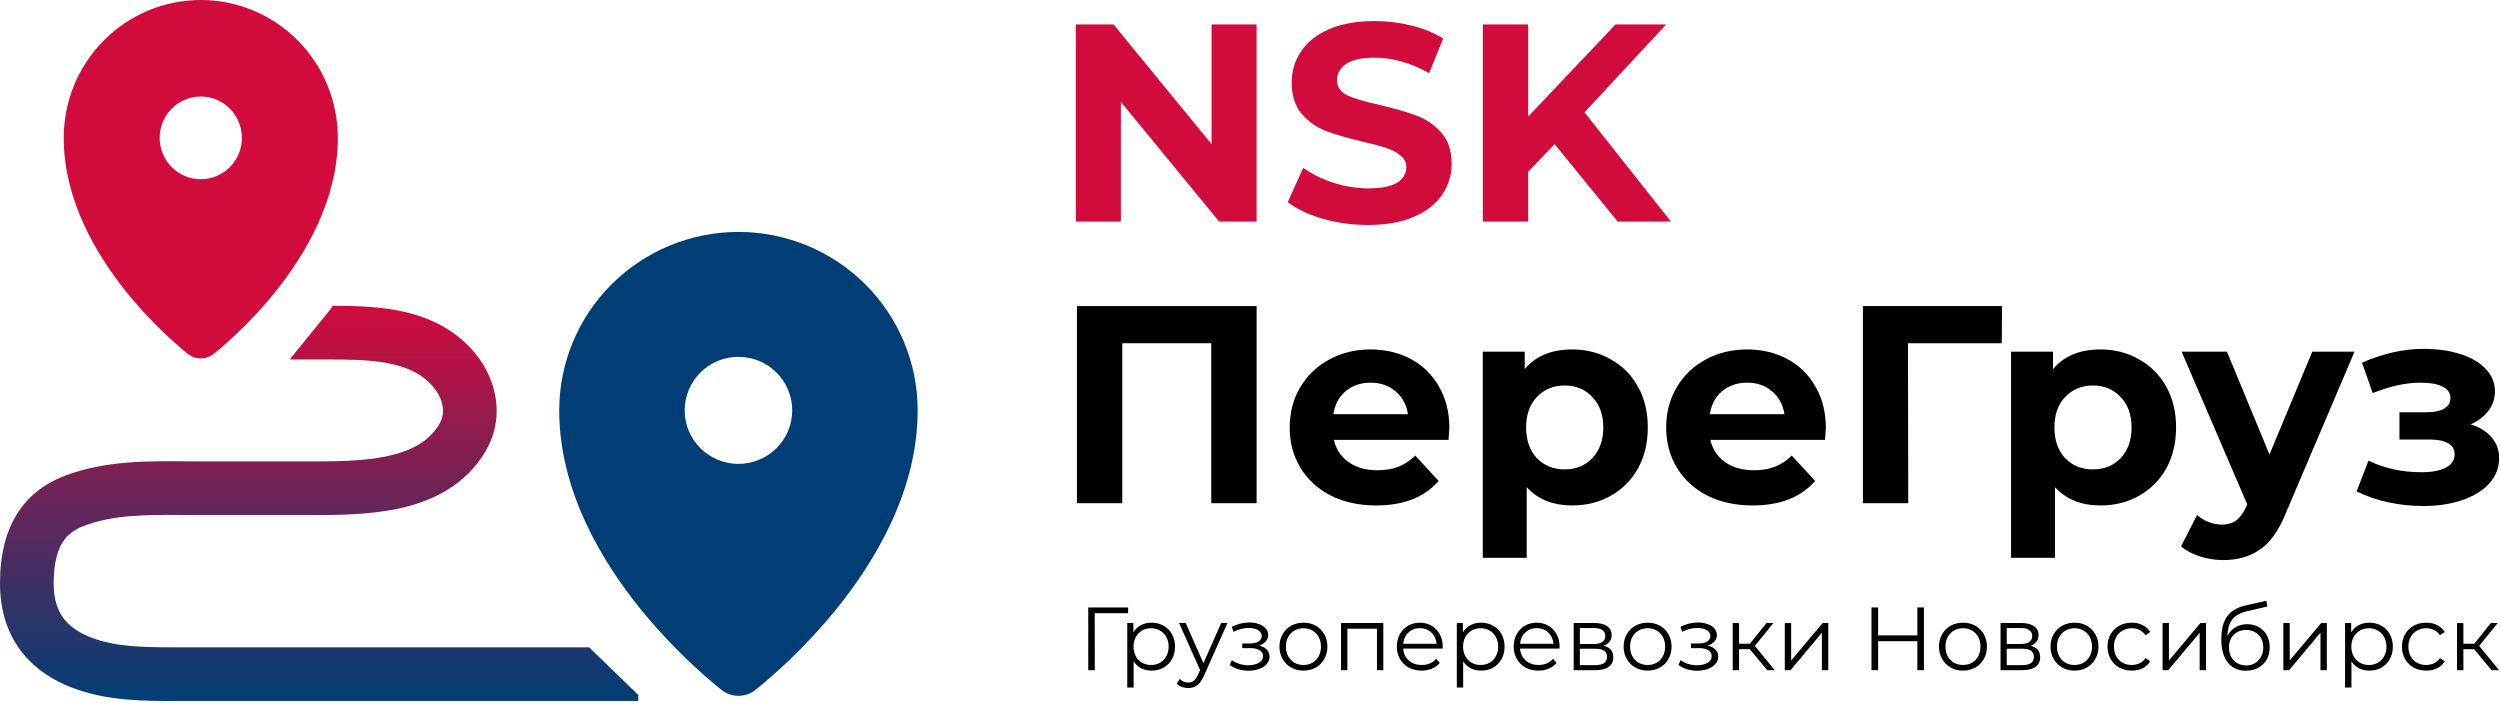
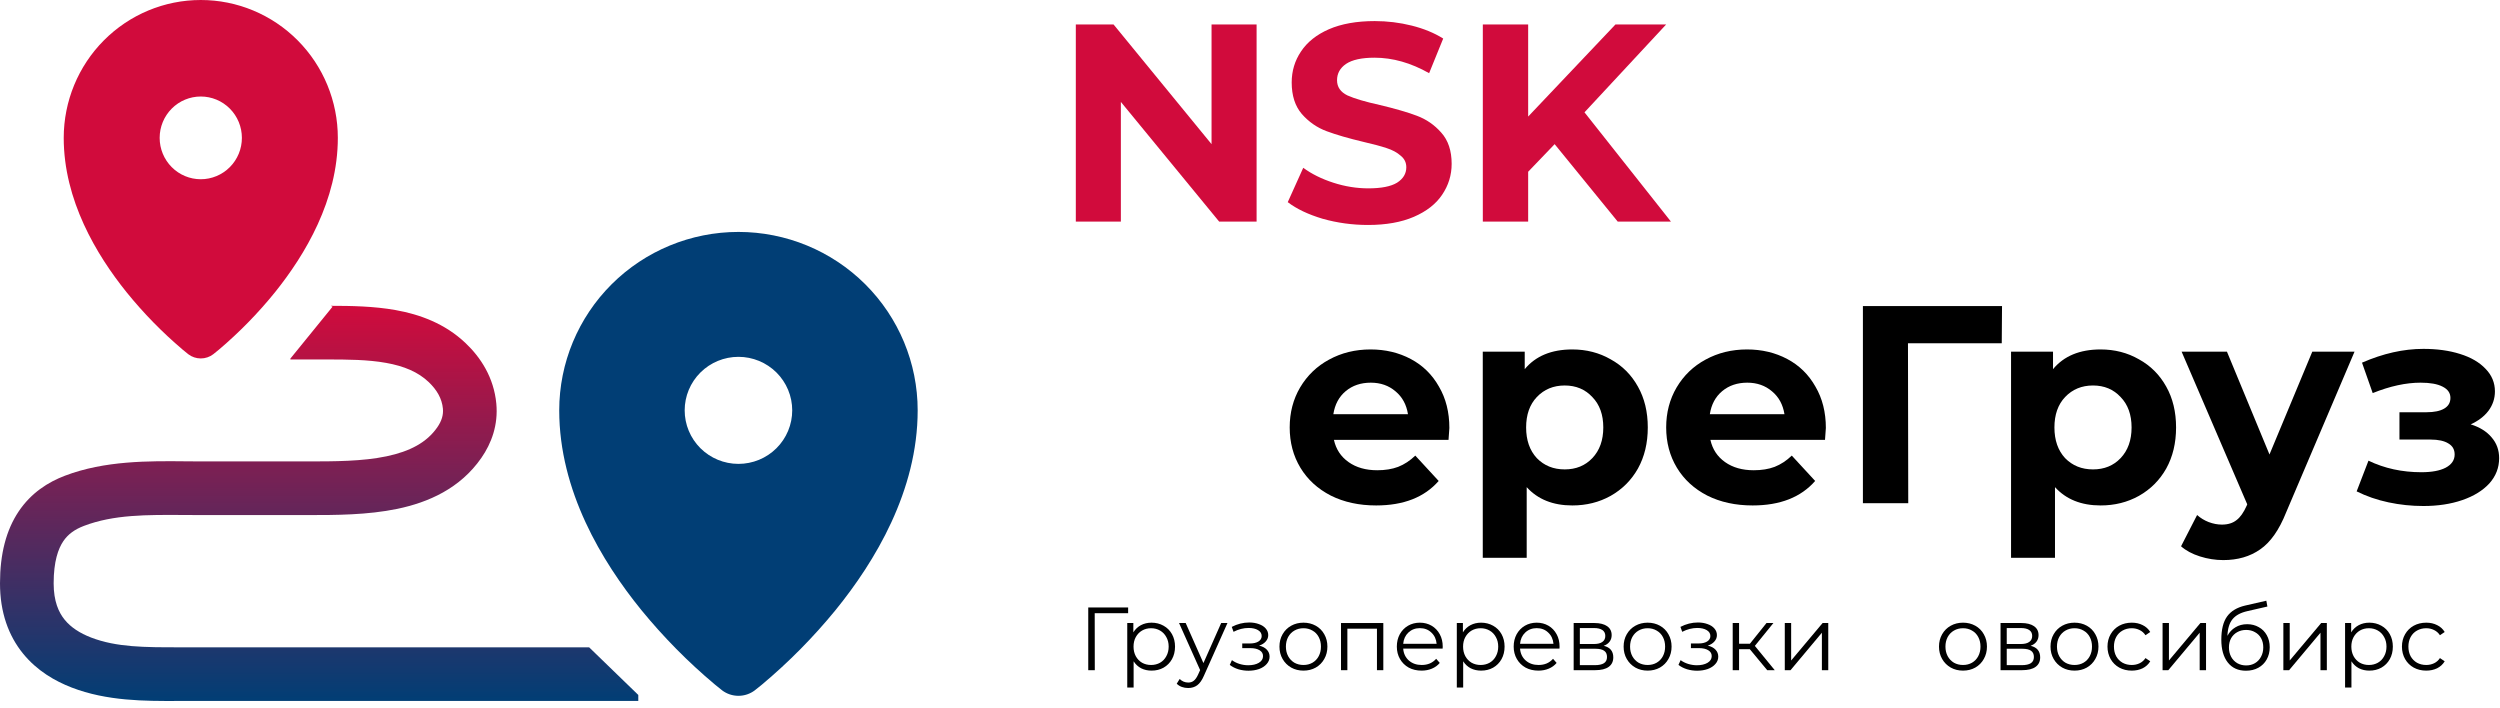
<svg xmlns="http://www.w3.org/2000/svg" width="233" height="66" viewBox="0 0 233 66" fill="none">
  <path d="M144.892 13.435L142.425 16.007V20.652H138.199V2.28H142.425V10.863L150.561 2.28H155.285L147.674 10.469L155.731 20.652H150.771L144.892 13.435Z" fill="#D10B3C" />
  <path d="M127.499 20.967C126.046 20.967 124.638 20.775 123.273 20.39C121.926 19.987 120.841 19.471 120.019 18.841L121.462 15.639C122.25 16.217 123.186 16.68 124.271 17.03C125.355 17.38 126.44 17.555 127.525 17.555C128.732 17.555 129.625 17.38 130.202 17.03C130.779 16.663 131.068 16.182 131.068 15.587C131.068 15.149 130.893 14.791 130.543 14.511C130.211 14.213 129.773 13.977 129.231 13.802C128.706 13.627 127.989 13.435 127.079 13.225C125.679 12.892 124.533 12.56 123.641 12.227C122.748 11.895 121.978 11.361 121.331 10.626C120.701 9.891 120.386 8.912 120.386 7.687C120.386 6.619 120.675 5.657 121.252 4.8C121.83 3.925 122.696 3.234 123.851 2.726C125.023 2.219 126.449 1.965 128.129 1.965C129.301 1.965 130.447 2.105 131.567 2.385C132.687 2.665 133.667 3.067 134.506 3.592L133.194 6.821C131.497 5.858 129.8 5.377 128.102 5.377C126.913 5.377 126.029 5.57 125.452 5.955C124.892 6.339 124.612 6.847 124.612 7.477C124.612 8.107 124.935 8.579 125.583 8.894C126.248 9.192 127.254 9.489 128.601 9.786C130.001 10.119 131.147 10.451 132.039 10.784C132.932 11.116 133.693 11.641 134.323 12.358C134.97 13.076 135.294 14.047 135.294 15.272C135.294 16.322 134.996 17.284 134.401 18.159C133.824 19.016 132.949 19.699 131.777 20.206C130.605 20.713 129.178 20.967 127.499 20.967Z" fill="#D10B3C" />
  <path d="M117.115 2.28V20.652H113.625L104.465 9.498V20.652H100.266V2.28H103.783L112.916 13.435V2.28H117.115Z" fill="#D10B3C" />
  <path d="M230.269 39.549C231.109 39.812 231.757 40.214 232.212 40.757C232.684 41.299 232.92 41.946 232.92 42.699C232.92 43.591 232.614 44.379 232.002 45.061C231.389 45.726 230.549 46.242 229.482 46.609C228.415 46.977 227.207 47.16 225.86 47.16C224.758 47.16 223.673 47.047 222.606 46.819C221.538 46.592 220.55 46.251 219.64 45.796L220.742 42.935C222.229 43.652 223.874 44.011 225.676 44.011C226.639 44.011 227.391 43.871 227.934 43.591C228.493 43.294 228.773 42.882 228.773 42.358C228.773 41.903 228.581 41.561 228.196 41.334C227.811 41.089 227.251 40.967 226.516 40.967H223.629V38.421H226.149C226.866 38.421 227.417 38.307 227.802 38.079C228.187 37.852 228.38 37.52 228.38 37.082C228.38 36.627 228.135 36.277 227.645 36.032C227.172 35.787 226.49 35.665 225.598 35.665C224.233 35.665 222.746 35.989 221.136 36.636L220.139 33.801C222.098 32.944 224.005 32.515 225.86 32.515C227.137 32.515 228.275 32.673 229.272 32.988C230.287 33.303 231.083 33.766 231.66 34.379C232.238 34.974 232.527 35.674 232.527 36.478C232.527 37.143 232.325 37.747 231.923 38.289C231.521 38.814 230.969 39.234 230.269 39.549Z" fill="black" />
  <path d="M219.442 32.778L213.064 47.764C212.417 49.391 211.612 50.538 210.649 51.202C209.705 51.867 208.559 52.2 207.211 52.2C206.476 52.2 205.75 52.086 205.033 51.858C204.315 51.631 203.729 51.316 203.274 50.914L204.77 48C205.085 48.28 205.444 48.499 205.847 48.657C206.266 48.814 206.678 48.893 207.08 48.893C207.64 48.893 208.095 48.753 208.445 48.473C208.795 48.21 209.11 47.764 209.39 47.134L209.442 47.003L203.327 32.778H207.552L211.516 42.358L215.505 32.778H219.442Z" fill="black" />
  <path d="M195.776 32.568C197.089 32.568 198.278 32.874 199.346 33.486C200.431 34.081 201.279 34.93 201.892 36.032C202.504 37.117 202.81 38.386 202.81 39.838C202.81 41.29 202.504 42.568 201.892 43.67C201.279 44.755 200.431 45.603 199.346 46.216C198.278 46.811 197.089 47.108 195.776 47.108C193.974 47.108 192.557 46.539 191.525 45.402V51.99H187.43V32.778H191.341V34.405C192.356 33.18 193.834 32.568 195.776 32.568ZM195.068 43.748C196.118 43.748 196.975 43.399 197.64 42.699C198.322 41.981 198.663 41.028 198.663 39.838C198.663 38.648 198.322 37.703 197.64 37.003C196.975 36.286 196.118 35.927 195.068 35.927C194.018 35.927 193.152 36.286 192.469 37.003C191.804 37.703 191.472 38.648 191.472 39.838C191.472 41.028 191.804 41.981 192.469 42.699C193.152 43.399 194.018 43.748 195.068 43.748Z" fill="black" />
  <path d="M186.563 31.99H177.823L177.849 46.898H173.623V28.526H186.589L186.563 31.99Z" fill="black" />
  <path d="M170.17 39.89C170.17 39.943 170.144 40.31 170.091 40.993H159.409C159.602 41.868 160.056 42.559 160.774 43.066C161.491 43.574 162.384 43.827 163.451 43.827C164.186 43.827 164.833 43.722 165.393 43.512C165.971 43.285 166.504 42.935 166.994 42.462L169.173 44.825C167.843 46.347 165.901 47.108 163.346 47.108C161.754 47.108 160.345 46.802 159.12 46.189C157.896 45.559 156.951 44.693 156.286 43.591C155.621 42.489 155.288 41.238 155.288 39.838C155.288 38.456 155.612 37.213 156.26 36.111C156.924 34.991 157.826 34.125 158.963 33.513C160.118 32.883 161.404 32.568 162.821 32.568C164.203 32.568 165.454 32.865 166.574 33.46C167.694 34.055 168.569 34.912 169.199 36.032C169.846 37.135 170.17 38.421 170.17 39.89ZM162.847 35.665C161.92 35.665 161.141 35.927 160.511 36.452C159.881 36.977 159.497 37.694 159.357 38.604H166.312C166.172 37.712 165.787 37.003 165.157 36.478C164.527 35.936 163.757 35.665 162.847 35.665Z" fill="black" />
  <path d="M146.54 32.568C147.852 32.568 149.042 32.874 150.109 33.486C151.194 34.081 152.043 34.93 152.655 36.032C153.267 37.117 153.574 38.386 153.574 39.838C153.574 41.29 153.267 42.568 152.655 43.67C152.043 44.755 151.194 45.603 150.109 46.216C149.042 46.811 147.852 47.108 146.54 47.108C144.738 47.108 143.32 46.539 142.288 45.402V51.99H138.194V32.778H142.104V34.405C143.119 33.18 144.598 32.568 146.54 32.568ZM145.831 43.748C146.881 43.748 147.738 43.399 148.403 42.699C149.086 41.981 149.427 41.028 149.427 39.838C149.427 38.648 149.086 37.703 148.403 37.003C147.738 36.286 146.881 35.927 145.831 35.927C144.781 35.927 143.915 36.286 143.233 37.003C142.568 37.703 142.235 38.648 142.235 39.838C142.235 41.028 142.568 41.981 143.233 42.699C143.915 43.399 144.781 43.748 145.831 43.748Z" fill="black" />
  <path d="M135.081 39.89C135.081 39.943 135.055 40.31 135.003 40.993H124.321C124.513 41.868 124.968 42.559 125.685 43.066C126.403 43.574 127.295 43.827 128.362 43.827C129.097 43.827 129.745 43.722 130.305 43.512C130.882 43.285 131.416 42.935 131.906 42.462L134.084 44.825C132.754 46.347 130.812 47.108 128.257 47.108C126.665 47.108 125.257 46.802 124.032 46.189C122.807 45.559 121.862 44.693 121.197 43.591C120.532 42.489 120.2 41.238 120.2 39.838C120.2 38.456 120.524 37.213 121.171 36.111C121.836 34.991 122.737 34.125 123.874 33.513C125.029 32.883 126.315 32.568 127.733 32.568C129.115 32.568 130.366 32.865 131.486 33.46C132.606 34.055 133.48 34.912 134.11 36.032C134.758 37.135 135.081 38.421 135.081 39.89ZM127.759 35.665C126.831 35.665 126.053 35.927 125.423 36.452C124.793 36.977 124.408 37.694 124.268 38.604H131.223C131.083 37.712 130.698 37.003 130.068 36.478C129.438 35.936 128.669 35.665 127.759 35.665Z" fill="black" />
-   <path d="M117.115 28.526V46.898H112.89V31.99H104.596V46.898H100.371V28.526H117.115Z" fill="black" />
  <path fill-rule="evenodd" clip-rule="evenodd" d="M17.535 33.001L17.542 33.008L17.547 33.014C17.883 33.269 18.292 33.407 18.712 33.407C19.133 33.407 19.542 33.269 19.877 33.014L19.882 33.008L19.89 33.001L19.921 32.977C20.085 32.85 20.247 32.719 20.406 32.584C22.311 30.969 24.061 29.178 25.633 27.234C28.446 23.733 31.486 18.645 31.486 12.85C31.486 9.442 30.14 6.173 27.744 3.764C25.349 1.354 22.1 0 18.712 0C15.325 0 12.076 1.354 9.68 3.764C7.285 6.173 5.939 9.442 5.939 12.85C5.939 18.645 8.979 23.733 11.794 27.234C13.367 29.178 15.117 30.969 17.021 32.584L17.504 32.977L17.535 33.001ZM18.712 16.705C19.216 16.705 19.714 16.605 20.179 16.411C20.644 16.218 21.066 15.934 21.422 15.575C21.778 15.218 22.06 14.793 22.253 14.325C22.445 13.857 22.544 13.356 22.544 12.85C22.544 12.344 22.445 11.842 22.253 11.374C22.06 10.907 21.778 10.482 21.422 10.124C21.066 9.766 20.644 9.482 20.179 9.288C19.714 9.095 19.216 8.995 18.712 8.995C17.696 8.995 16.721 9.401 16.003 10.124C15.284 10.847 14.88 11.827 14.88 12.85C14.88 13.872 15.284 14.853 16.003 15.575C16.721 16.299 17.696 16.705 18.712 16.705Z" fill="#D10B3C" />
  <path fill-rule="evenodd" clip-rule="evenodd" d="M67.283 64.323L67.293 64.333L67.3 64.34C67.738 64.671 68.273 64.85 68.823 64.85C69.374 64.85 69.908 64.671 70.347 64.34L70.353 64.333L70.364 64.323L70.404 64.293C70.619 64.128 70.83 63.958 71.038 63.784C73.529 61.694 75.817 59.376 77.874 56.86C81.552 52.33 85.527 45.745 85.527 38.245C85.527 33.835 83.767 29.606 80.635 26.487C77.502 23.369 73.254 21.616 68.823 21.616C64.393 21.616 60.145 23.369 57.012 26.487C53.88 29.606 52.12 33.835 52.12 38.245C52.12 45.745 56.095 52.33 59.777 56.86C61.833 59.376 64.121 61.694 66.612 63.784L67.243 64.293L67.283 64.323ZM68.823 43.234C69.481 43.234 70.133 43.105 70.741 42.855C71.349 42.604 71.901 42.236 72.367 41.773C72.832 41.31 73.201 40.76 73.453 40.155C73.705 39.549 73.835 38.901 73.835 38.245C73.835 37.59 73.705 36.942 73.453 36.336C73.201 35.731 72.832 35.181 72.367 34.718C71.901 34.255 71.349 33.887 70.741 33.637C70.133 33.386 69.481 33.257 68.823 33.257C67.494 33.257 66.22 33.782 65.28 34.718C64.34 35.654 63.812 36.922 63.812 38.245C63.812 39.569 64.34 40.837 65.28 41.773C66.22 42.709 67.494 43.234 68.823 43.234Z" fill="#013E75" />
  <path fill-rule="evenodd" clip-rule="evenodd" d="M27.064 33.419L30.994 28.584L30.833 28.502C32.696 28.504 34.83 28.533 36.875 28.9C39.117 29.303 41.453 30.143 43.377 31.963C44.796 33.306 46.028 35.181 46.257 37.617C46.443 39.599 45.809 41.314 44.86 42.68C42.881 45.531 39.921 46.821 37.041 47.423C34.254 48.005 31.227 48.005 28.719 48.005H28.719L28.584 48.005H18.827C18.274 48.005 17.733 48.002 17.203 47.998L17.202 47.998C13.653 47.975 10.597 47.955 7.824 49.012C6.97 49.338 6.341 49.782 5.892 50.451C5.433 51.138 5 52.307 5 54.368C5 56.042 5.467 57.069 6.024 57.756C6.613 58.483 7.46 59.019 8.483 59.415C10.858 60.333 13.523 60.331 16.711 60.329L17.203 60.329H54.906L59.489 64.77V65.329H17.203C16.971 65.329 16.734 65.329 16.493 65.33H16.492H16.492C13.537 65.339 9.967 65.35 6.68 64.078C5.146 63.485 3.452 62.524 2.14 60.904C0.795 59.245 4.24457e-05 57.078 2.40204e-09 54.368C-4.31466e-05 51.616 0.581 49.397 1.737 47.67C2.905 45.926 4.492 44.931 6.043 44.34C9.767 42.92 13.869 42.961 17.332 42.995C17.845 43 18.345 43.005 18.827 43.005H28.584C31.23 43.005 33.779 42.997 36.018 42.529C38.216 42.069 39.778 41.233 40.753 39.829C41.173 39.224 41.333 38.663 41.279 38.084C41.192 37.162 40.732 36.344 39.94 35.595C38.963 34.67 37.66 34.121 35.991 33.822C34.29 33.516 32.419 33.502 30.388 33.502H27.064L27.064 33.419Z" fill="url(#paint0_linear_72_140)" />
-   <path d="M230.59 60.506H229.588V62.461H228.995V58.066H229.588V59.996H230.599L232.144 58.066H232.787L231.058 60.197L232.912 62.461H232.211L230.59 60.506Z" fill="black" />
  <path d="M226.125 62.502C225.691 62.502 225.301 62.408 224.956 62.218C224.616 62.029 224.349 61.764 224.154 61.425C223.959 61.079 223.861 60.692 223.861 60.263C223.861 59.835 223.959 59.45 224.154 59.111C224.349 58.771 224.616 58.506 224.956 58.317C225.301 58.128 225.691 58.033 226.125 58.033C226.504 58.033 226.841 58.108 227.136 58.259C227.437 58.403 227.673 58.618 227.846 58.902L227.403 59.203C227.258 58.985 227.075 58.824 226.852 58.718C226.629 58.607 226.387 58.551 226.125 58.551C225.808 58.551 225.521 58.623 225.265 58.768C225.014 58.907 224.816 59.108 224.672 59.37C224.532 59.631 224.463 59.929 224.463 60.263C224.463 60.603 224.532 60.904 224.672 61.166C224.816 61.422 225.014 61.622 225.265 61.767C225.521 61.906 225.808 61.976 226.125 61.976C226.387 61.976 226.629 61.923 226.852 61.817C227.075 61.711 227.258 61.55 227.403 61.333L227.846 61.633C227.673 61.917 227.437 62.135 227.136 62.285C226.835 62.43 226.498 62.502 226.125 62.502Z" fill="black" />
  <path d="M220.824 58.033C221.237 58.033 221.61 58.128 221.944 58.317C222.278 58.501 222.54 58.763 222.729 59.102C222.918 59.442 223.013 59.829 223.013 60.263C223.013 60.703 222.918 61.093 222.729 61.433C222.54 61.773 222.278 62.037 221.944 62.227C221.615 62.41 221.242 62.502 220.824 62.502C220.468 62.502 220.145 62.43 219.855 62.285C219.571 62.135 219.337 61.917 219.154 61.633V64.081H218.561V58.066H219.129V58.935C219.307 58.646 219.541 58.423 219.83 58.267C220.125 58.111 220.457 58.033 220.824 58.033ZM220.783 61.976C221.089 61.976 221.367 61.906 221.618 61.767C221.869 61.622 222.064 61.419 222.203 61.157C222.348 60.895 222.42 60.598 222.42 60.263C222.42 59.929 222.348 59.634 222.203 59.378C222.064 59.116 221.869 58.913 221.618 58.768C221.367 58.623 221.089 58.551 220.783 58.551C220.471 58.551 220.19 58.623 219.939 58.768C219.694 58.913 219.499 59.116 219.354 59.378C219.215 59.634 219.145 59.929 219.145 60.263C219.145 60.598 219.215 60.895 219.354 61.157C219.499 61.419 219.694 61.622 219.939 61.767C220.19 61.906 220.471 61.976 220.783 61.976Z" fill="black" />
  <path d="M212.809 58.066H213.402V61.558L216.335 58.066H216.861V62.461H216.268V58.969L213.344 62.461H212.809V58.066Z" fill="black" />
  <path d="M209.433 58.175C209.839 58.175 210.201 58.267 210.519 58.451C210.842 58.629 211.093 58.882 211.271 59.211C211.449 59.534 211.538 59.904 211.538 60.322C211.538 60.751 211.443 61.132 211.254 61.466C211.07 61.795 210.811 62.051 210.477 62.235C210.143 62.419 209.759 62.511 209.324 62.511C208.595 62.511 208.03 62.254 207.629 61.742C207.228 61.23 207.027 60.522 207.027 59.62C207.027 58.679 207.205 57.958 207.562 57.457C207.924 56.955 208.486 56.616 209.249 56.438L211.221 55.986L211.321 56.529L209.466 56.955C208.837 57.095 208.375 57.343 208.08 57.699C207.785 58.05 207.623 58.571 207.595 59.261C207.773 58.921 208.021 58.657 208.339 58.467C208.656 58.273 209.021 58.175 209.433 58.175ZM209.341 62.018C209.647 62.018 209.92 61.948 210.16 61.809C210.405 61.664 210.594 61.464 210.728 61.207C210.867 60.951 210.937 60.662 210.937 60.339C210.937 60.016 210.87 59.732 210.736 59.487C210.602 59.242 210.413 59.052 210.168 58.919C209.929 58.779 209.653 58.71 209.341 58.71C209.029 58.71 208.751 58.779 208.506 58.919C208.266 59.052 208.077 59.242 207.938 59.487C207.804 59.732 207.737 60.016 207.737 60.339C207.737 60.662 207.804 60.951 207.938 61.207C208.077 61.464 208.269 61.664 208.514 61.809C208.759 61.948 209.035 62.018 209.341 62.018Z" fill="black" />
  <path d="M201.552 58.066H202.145V61.558L205.077 58.066H205.603V62.461H205.01V58.969L202.086 62.461H201.552V58.066Z" fill="black" />
  <path d="M198.682 62.502C198.248 62.502 197.858 62.408 197.513 62.218C197.173 62.029 196.906 61.764 196.711 61.425C196.516 61.079 196.418 60.692 196.418 60.263C196.418 59.835 196.516 59.45 196.711 59.111C196.906 58.771 197.173 58.506 197.513 58.317C197.858 58.128 198.248 58.033 198.682 58.033C199.061 58.033 199.398 58.108 199.693 58.259C199.994 58.403 200.23 58.618 200.403 58.902L199.96 59.203C199.815 58.985 199.632 58.824 199.409 58.718C199.186 58.607 198.944 58.551 198.682 58.551C198.365 58.551 198.078 58.623 197.822 58.768C197.571 58.907 197.373 59.108 197.229 59.37C197.089 59.631 197.02 59.929 197.02 60.263C197.02 60.603 197.089 60.904 197.229 61.166C197.373 61.422 197.571 61.622 197.822 61.767C198.078 61.906 198.365 61.976 198.682 61.976C198.944 61.976 199.186 61.923 199.409 61.817C199.632 61.711 199.815 61.55 199.96 61.333L200.403 61.633C200.23 61.917 199.994 62.135 199.693 62.285C199.392 62.43 199.055 62.502 198.682 62.502Z" fill="black" />
  <path d="M193.346 62.502C192.923 62.502 192.542 62.408 192.202 62.218C191.862 62.023 191.595 61.756 191.4 61.416C191.205 61.077 191.108 60.692 191.108 60.263C191.108 59.835 191.205 59.45 191.4 59.111C191.595 58.771 191.862 58.506 192.202 58.317C192.542 58.128 192.923 58.033 193.346 58.033C193.77 58.033 194.151 58.128 194.491 58.317C194.83 58.506 195.095 58.771 195.284 59.111C195.479 59.45 195.577 59.835 195.577 60.263C195.577 60.692 195.479 61.077 195.284 61.416C195.095 61.756 194.83 62.023 194.491 62.218C194.151 62.408 193.77 62.502 193.346 62.502ZM193.346 61.976C193.658 61.976 193.937 61.906 194.182 61.767C194.432 61.622 194.627 61.419 194.766 61.157C194.906 60.895 194.975 60.598 194.975 60.263C194.975 59.929 194.906 59.631 194.766 59.37C194.627 59.108 194.432 58.907 194.182 58.768C193.937 58.623 193.658 58.551 193.346 58.551C193.034 58.551 192.753 58.623 192.503 58.768C192.258 58.907 192.063 59.108 191.918 59.37C191.779 59.631 191.709 59.929 191.709 60.263C191.709 60.598 191.779 60.895 191.918 61.157C192.063 61.419 192.258 61.622 192.503 61.767C192.753 61.906 193.034 61.976 193.346 61.976Z" fill="black" />
  <path d="M189.25 60.188C189.846 60.328 190.144 60.687 190.144 61.266C190.144 61.65 190.002 61.945 189.718 62.151C189.434 62.358 189.01 62.461 188.448 62.461H186.451V58.066H188.389C188.891 58.066 189.283 58.164 189.567 58.359C189.851 58.554 189.993 58.832 189.993 59.194C189.993 59.434 189.926 59.64 189.793 59.812C189.665 59.98 189.484 60.105 189.25 60.188ZM187.028 60.021H188.348C188.687 60.021 188.946 59.957 189.124 59.829C189.308 59.701 189.4 59.514 189.4 59.269C189.4 59.024 189.308 58.841 189.124 58.718C188.946 58.596 188.687 58.534 188.348 58.534H187.028V60.021ZM188.423 61.993C188.801 61.993 189.085 61.931 189.275 61.809C189.464 61.686 189.559 61.494 189.559 61.233C189.559 60.971 189.473 60.779 189.3 60.656C189.127 60.528 188.854 60.464 188.481 60.464H187.028V61.993H188.423Z" fill="black" />
  <path d="M182.953 62.502C182.53 62.502 182.148 62.408 181.809 62.218C181.469 62.023 181.202 61.756 181.007 61.416C180.812 61.077 180.714 60.692 180.714 60.263C180.714 59.835 180.812 59.45 181.007 59.111C181.202 58.771 181.469 58.506 181.809 58.317C182.148 58.128 182.53 58.033 182.953 58.033C183.376 58.033 183.758 58.128 184.098 58.317C184.437 58.506 184.702 58.771 184.891 59.111C185.086 59.45 185.184 59.835 185.184 60.263C185.184 60.692 185.086 61.077 184.891 61.416C184.702 61.756 184.437 62.023 184.098 62.218C183.758 62.408 183.376 62.502 182.953 62.502ZM182.953 61.976C183.265 61.976 183.543 61.906 183.789 61.767C184.039 61.622 184.234 61.419 184.373 61.157C184.512 60.895 184.582 60.598 184.582 60.263C184.582 59.929 184.512 59.631 184.373 59.37C184.234 59.108 184.039 58.907 183.789 58.768C183.543 58.623 183.265 58.551 182.953 58.551C182.641 58.551 182.36 58.623 182.109 58.768C181.864 58.907 181.669 59.108 181.525 59.37C181.385 59.631 181.316 59.929 181.316 60.263C181.316 60.598 181.385 60.895 181.525 61.157C181.669 61.419 181.864 61.622 182.109 61.767C182.36 61.906 182.641 61.976 182.953 61.976Z" fill="black" />
-   <path d="M179.309 56.613V62.461H178.699V59.762H175.04V62.461H174.422V56.613H175.04V59.219H178.699V56.613H179.309Z" fill="black" />
  <path d="M166.342 58.066H166.935V61.558L169.867 58.066H170.394V62.461H169.8V58.969L166.877 62.461H166.342V58.066Z" fill="black" />
  <path d="M163.084 60.506H162.081V62.461H161.488V58.066H162.081V59.996H163.092L164.637 58.066H165.281L163.552 60.197L165.406 62.461H164.704L163.084 60.506Z" fill="black" />
  <path d="M159.164 60.172C159.476 60.244 159.716 60.369 159.883 60.547C160.055 60.726 160.142 60.943 160.142 61.199C160.142 61.455 160.053 61.684 159.874 61.884C159.702 62.084 159.465 62.24 159.164 62.352C158.864 62.458 158.532 62.511 158.17 62.511C157.853 62.511 157.541 62.466 157.235 62.377C156.928 62.282 156.661 62.146 156.433 61.968L156.633 61.525C156.834 61.675 157.067 61.792 157.335 61.876C157.602 61.959 157.872 62.001 158.145 62.001C158.552 62.001 158.883 61.926 159.139 61.775C159.401 61.62 159.532 61.411 159.532 61.149C159.532 60.915 159.426 60.734 159.214 60.606C159.003 60.472 158.713 60.405 158.346 60.405H157.594V59.971H158.312C158.641 59.971 158.905 59.91 159.106 59.787C159.306 59.659 159.407 59.489 159.407 59.278C159.407 59.044 159.292 58.86 159.064 58.726C158.841 58.593 158.549 58.526 158.187 58.526C157.714 58.526 157.246 58.646 156.783 58.885L156.616 58.426C157.14 58.153 157.683 58.016 158.245 58.016C158.58 58.016 158.88 58.066 159.148 58.167C159.42 58.261 159.632 58.398 159.782 58.576C159.938 58.754 160.016 58.96 160.016 59.194C160.016 59.417 159.938 59.615 159.782 59.787C159.632 59.96 159.426 60.088 159.164 60.172Z" fill="black" />
  <path d="M153.56 62.502C153.137 62.502 152.756 62.408 152.416 62.218C152.076 62.023 151.809 61.756 151.614 61.416C151.419 61.077 151.322 60.692 151.322 60.263C151.322 59.835 151.419 59.45 151.614 59.111C151.809 58.771 152.076 58.506 152.416 58.317C152.756 58.128 153.137 58.033 153.56 58.033C153.984 58.033 154.365 58.128 154.705 58.317C155.045 58.506 155.309 58.771 155.498 59.111C155.693 59.45 155.791 59.835 155.791 60.263C155.791 60.692 155.693 61.077 155.498 61.416C155.309 61.756 155.045 62.023 154.705 62.218C154.365 62.408 153.984 62.502 153.56 62.502ZM153.56 61.976C153.872 61.976 154.151 61.906 154.396 61.767C154.646 61.622 154.841 61.419 154.981 61.157C155.12 60.895 155.189 60.598 155.189 60.263C155.189 59.929 155.12 59.631 154.981 59.37C154.841 59.108 154.646 58.907 154.396 58.768C154.151 58.623 153.872 58.551 153.56 58.551C153.249 58.551 152.967 58.623 152.717 58.768C152.472 58.907 152.277 59.108 152.132 59.37C151.993 59.631 151.923 59.929 151.923 60.263C151.923 60.598 151.993 60.895 152.132 61.157C152.277 61.419 152.472 61.622 152.717 61.767C152.967 61.906 153.249 61.976 153.56 61.976Z" fill="black" />
  <path d="M149.464 60.188C150.06 60.328 150.358 60.687 150.358 61.266C150.358 61.65 150.216 61.945 149.932 62.151C149.648 62.358 149.224 62.461 148.662 62.461H146.665V58.066H148.603C149.105 58.066 149.497 58.164 149.781 58.359C150.065 58.554 150.207 58.832 150.207 59.194C150.207 59.434 150.14 59.64 150.007 59.812C149.879 59.98 149.698 60.105 149.464 60.188ZM147.242 60.021H148.562C148.901 60.021 149.16 59.957 149.338 59.829C149.522 59.701 149.614 59.514 149.614 59.269C149.614 59.024 149.522 58.841 149.338 58.718C149.16 58.596 148.901 58.534 148.562 58.534H147.242V60.021ZM148.637 61.993C149.015 61.993 149.299 61.931 149.489 61.809C149.678 61.686 149.773 61.494 149.773 61.233C149.773 60.971 149.687 60.779 149.514 60.656C149.341 60.528 149.068 60.464 148.695 60.464H147.242V61.993H148.637Z" fill="black" />
  <path d="M145.344 60.447H141.668C141.702 60.904 141.877 61.274 142.195 61.558C142.512 61.837 142.913 61.976 143.398 61.976C143.671 61.976 143.921 61.929 144.149 61.834C144.378 61.734 144.576 61.589 144.743 61.4L145.077 61.784C144.882 62.018 144.637 62.196 144.342 62.318C144.052 62.441 143.732 62.502 143.381 62.502C142.93 62.502 142.529 62.408 142.178 62.218C141.833 62.023 141.563 61.756 141.368 61.416C141.173 61.077 141.075 60.692 141.075 60.263C141.075 59.835 141.167 59.45 141.351 59.111C141.54 58.771 141.797 58.506 142.12 58.317C142.448 58.128 142.816 58.033 143.222 58.033C143.629 58.033 143.994 58.128 144.317 58.317C144.64 58.506 144.893 58.771 145.077 59.111C145.261 59.445 145.352 59.829 145.352 60.263L145.344 60.447ZM143.222 58.543C142.799 58.543 142.443 58.679 142.153 58.952C141.869 59.219 141.707 59.57 141.668 60.005H144.784C144.745 59.57 144.581 59.219 144.291 58.952C144.007 58.679 143.651 58.543 143.222 58.543Z" fill="black" />
  <path d="M138.038 58.033C138.45 58.033 138.824 58.128 139.158 58.317C139.492 58.501 139.754 58.763 139.943 59.102C140.132 59.442 140.227 59.829 140.227 60.263C140.227 60.703 140.132 61.093 139.943 61.433C139.754 61.773 139.492 62.037 139.158 62.227C138.829 62.41 138.456 62.502 138.038 62.502C137.682 62.502 137.359 62.43 137.069 62.285C136.785 62.135 136.551 61.917 136.368 61.633V64.081H135.775V58.066H136.343V58.935C136.521 58.646 136.755 58.423 137.044 58.267C137.339 58.111 137.671 58.033 138.038 58.033ZM137.997 61.976C138.303 61.976 138.581 61.906 138.832 61.767C139.083 61.622 139.278 61.419 139.417 61.157C139.562 60.895 139.634 60.598 139.634 60.263C139.634 59.929 139.562 59.634 139.417 59.378C139.278 59.116 139.083 58.913 138.832 58.768C138.581 58.623 138.303 58.551 137.997 58.551C137.685 58.551 137.404 58.623 137.153 58.768C136.908 58.913 136.713 59.116 136.568 59.378C136.429 59.634 136.359 59.929 136.359 60.263C136.359 60.598 136.429 60.895 136.568 61.157C136.713 61.419 136.908 61.622 137.153 61.767C137.404 61.906 137.685 61.976 137.997 61.976Z" fill="black" />
  <path d="M134.453 60.447H130.778C130.811 60.904 130.987 61.274 131.304 61.558C131.621 61.837 132.022 61.976 132.507 61.976C132.78 61.976 133.03 61.929 133.259 61.834C133.487 61.734 133.685 61.589 133.852 61.4L134.186 61.784C133.991 62.018 133.746 62.196 133.451 62.318C133.161 62.441 132.841 62.502 132.49 62.502C132.039 62.502 131.638 62.408 131.287 62.218C130.942 62.023 130.672 61.756 130.477 61.416C130.282 61.077 130.185 60.692 130.185 60.263C130.185 59.835 130.276 59.45 130.46 59.111C130.65 58.771 130.906 58.506 131.229 58.317C131.557 58.128 131.925 58.033 132.331 58.033C132.738 58.033 133.103 58.128 133.426 58.317C133.749 58.506 134.002 58.771 134.186 59.111C134.37 59.445 134.462 59.829 134.462 60.263L134.453 60.447ZM132.331 58.543C131.908 58.543 131.552 58.679 131.262 58.952C130.978 59.219 130.817 59.57 130.778 60.005H133.894C133.855 59.57 133.69 59.219 133.401 58.952C133.117 58.679 132.76 58.543 132.331 58.543Z" fill="black" />
  <path d="M128.925 58.066V62.461H128.332V58.593H125.575V62.461H124.982V58.066H128.925Z" fill="black" />
  <path d="M121.484 62.502C121.06 62.502 120.679 62.408 120.339 62.218C119.999 62.023 119.732 61.756 119.537 61.416C119.342 61.077 119.245 60.692 119.245 60.263C119.245 59.835 119.342 59.45 119.537 59.111C119.732 58.771 119.999 58.506 120.339 58.317C120.679 58.128 121.06 58.033 121.484 58.033C121.907 58.033 122.288 58.128 122.628 58.317C122.968 58.506 123.232 58.771 123.422 59.111C123.617 59.45 123.714 59.835 123.714 60.263C123.714 60.692 123.617 61.077 123.422 61.416C123.232 61.756 122.968 62.023 122.628 62.218C122.288 62.408 121.907 62.502 121.484 62.502ZM121.484 61.976C121.796 61.976 122.074 61.906 122.319 61.767C122.57 61.622 122.765 61.419 122.904 61.157C123.043 60.895 123.113 60.598 123.113 60.263C123.113 59.929 123.043 59.631 122.904 59.37C122.765 59.108 122.57 58.907 122.319 58.768C122.074 58.623 121.796 58.551 121.484 58.551C121.172 58.551 120.891 58.623 120.64 58.768C120.395 58.907 120.2 59.108 120.055 59.37C119.916 59.631 119.846 59.929 119.846 60.263C119.846 60.598 119.916 60.895 120.055 61.157C120.2 61.419 120.395 61.622 120.64 61.767C120.891 61.906 121.172 61.976 121.484 61.976Z" fill="black" />
  <path d="M117.347 60.172C117.659 60.244 117.898 60.369 118.066 60.547C118.238 60.726 118.325 60.943 118.325 61.199C118.325 61.455 118.235 61.684 118.057 61.884C117.885 62.084 117.648 62.24 117.347 62.352C117.046 62.458 116.715 62.511 116.353 62.511C116.036 62.511 115.724 62.466 115.417 62.377C115.111 62.282 114.844 62.146 114.615 61.968L114.816 61.525C115.016 61.675 115.25 61.792 115.518 61.876C115.785 61.959 116.055 62.001 116.328 62.001C116.735 62.001 117.066 61.926 117.322 61.775C117.584 61.62 117.715 61.411 117.715 61.149C117.715 60.915 117.609 60.734 117.397 60.606C117.186 60.472 116.896 60.405 116.528 60.405H115.777V59.971H116.495C116.824 59.971 117.088 59.91 117.289 59.787C117.489 59.659 117.589 59.489 117.589 59.278C117.589 59.044 117.475 58.86 117.247 58.726C117.024 58.593 116.732 58.526 116.37 58.526C115.896 58.526 115.429 58.646 114.966 58.885L114.799 58.426C115.323 58.153 115.866 58.016 116.428 58.016C116.762 58.016 117.063 58.066 117.33 58.167C117.603 58.261 117.815 58.398 117.965 58.576C118.121 58.754 118.199 58.96 118.199 59.194C118.199 59.417 118.121 59.615 117.965 59.787C117.815 59.96 117.609 60.088 117.347 60.172Z" fill="black" />
  <path d="M114.399 58.066L112.202 62.987C112.023 63.399 111.817 63.691 111.584 63.864C111.35 64.037 111.068 64.123 110.74 64.123C110.528 64.123 110.33 64.09 110.147 64.023C109.963 63.956 109.804 63.856 109.671 63.722L109.946 63.279C110.169 63.502 110.436 63.613 110.748 63.613C110.949 63.613 111.119 63.558 111.258 63.446C111.403 63.335 111.536 63.145 111.659 62.878L111.851 62.452L109.888 58.066H110.506L112.16 61.801L113.814 58.066H114.399Z" fill="black" />
  <path d="M107.324 58.033C107.736 58.033 108.109 58.128 108.443 58.317C108.778 58.501 109.039 58.763 109.229 59.102C109.418 59.442 109.513 59.829 109.513 60.263C109.513 60.703 109.418 61.093 109.229 61.433C109.039 61.773 108.778 62.037 108.443 62.227C108.115 62.41 107.742 62.502 107.324 62.502C106.968 62.502 106.645 62.43 106.355 62.285C106.071 62.135 105.837 61.917 105.653 61.633V64.081H105.06V58.066H105.628V58.935C105.806 58.646 106.04 58.423 106.33 58.267C106.625 58.111 106.956 58.033 107.324 58.033ZM107.282 61.976C107.589 61.976 107.867 61.906 108.118 61.767C108.368 61.622 108.563 61.419 108.702 61.157C108.847 60.895 108.92 60.598 108.92 60.263C108.92 59.929 108.847 59.634 108.702 59.378C108.563 59.116 108.368 58.913 108.118 58.768C107.867 58.623 107.589 58.551 107.282 58.551C106.97 58.551 106.689 58.623 106.439 58.768C106.193 58.913 105.999 59.116 105.854 59.378C105.715 59.634 105.645 59.929 105.645 60.263C105.645 60.598 105.715 60.895 105.854 61.157C105.999 61.419 106.193 61.622 106.439 61.767C106.689 61.906 106.97 61.976 107.282 61.976Z" fill="black" />
  <path d="M105.142 57.148H102.027L102.035 62.461H101.425V56.613H105.142V57.148Z" fill="black" />
  <defs>
    <linearGradient id="paint0_linear_72_140" x1="29.744" y1="28.502" x2="29.744" y2="65.332" gradientUnits="userSpaceOnUse">
      <stop stop-color="#D10B3C" />
      <stop offset="1" stop-color="#013E75" />
    </linearGradient>
  </defs>
</svg>